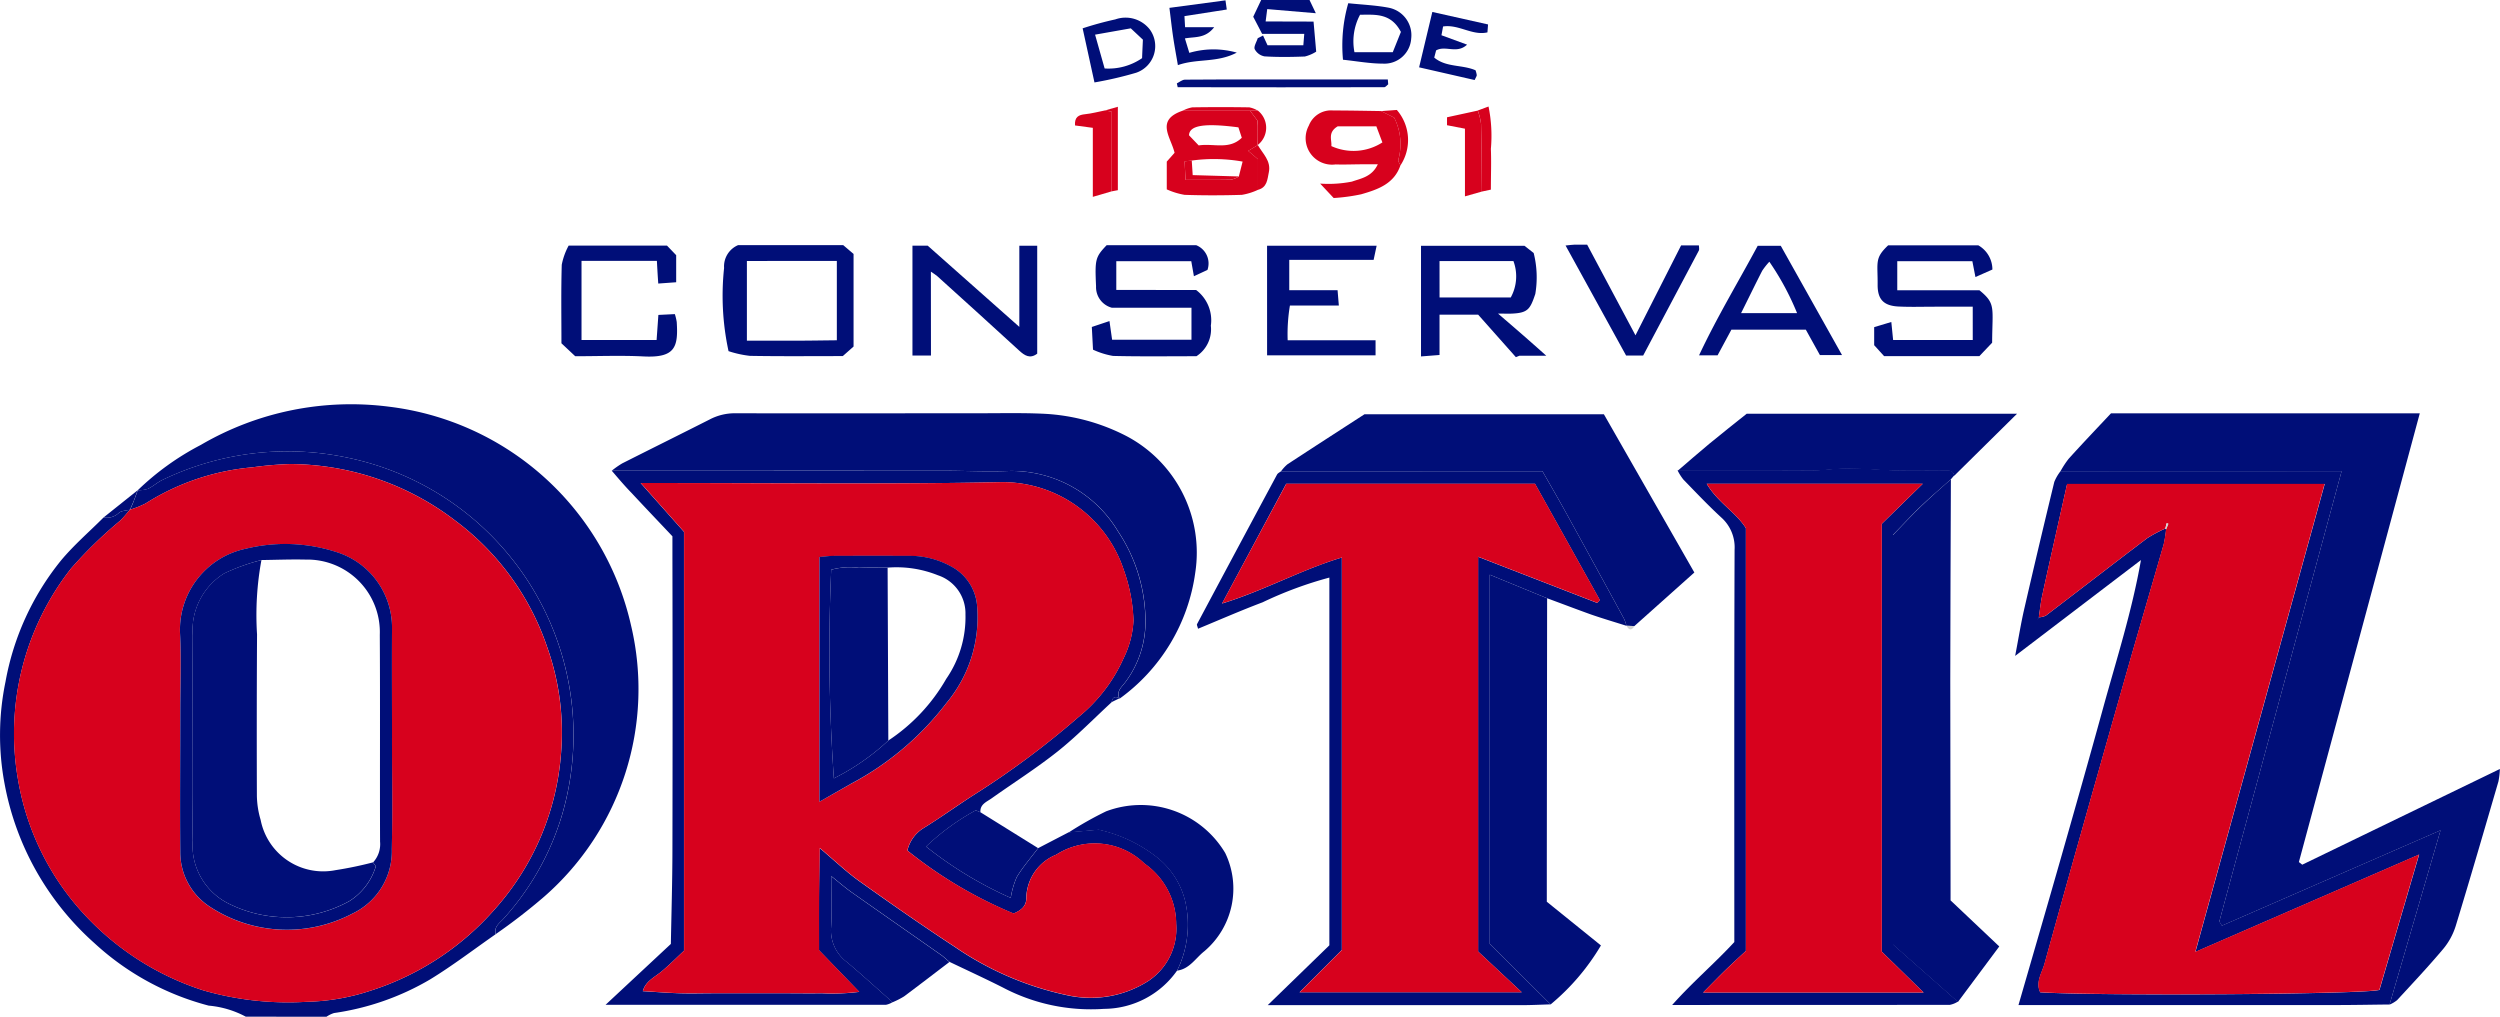
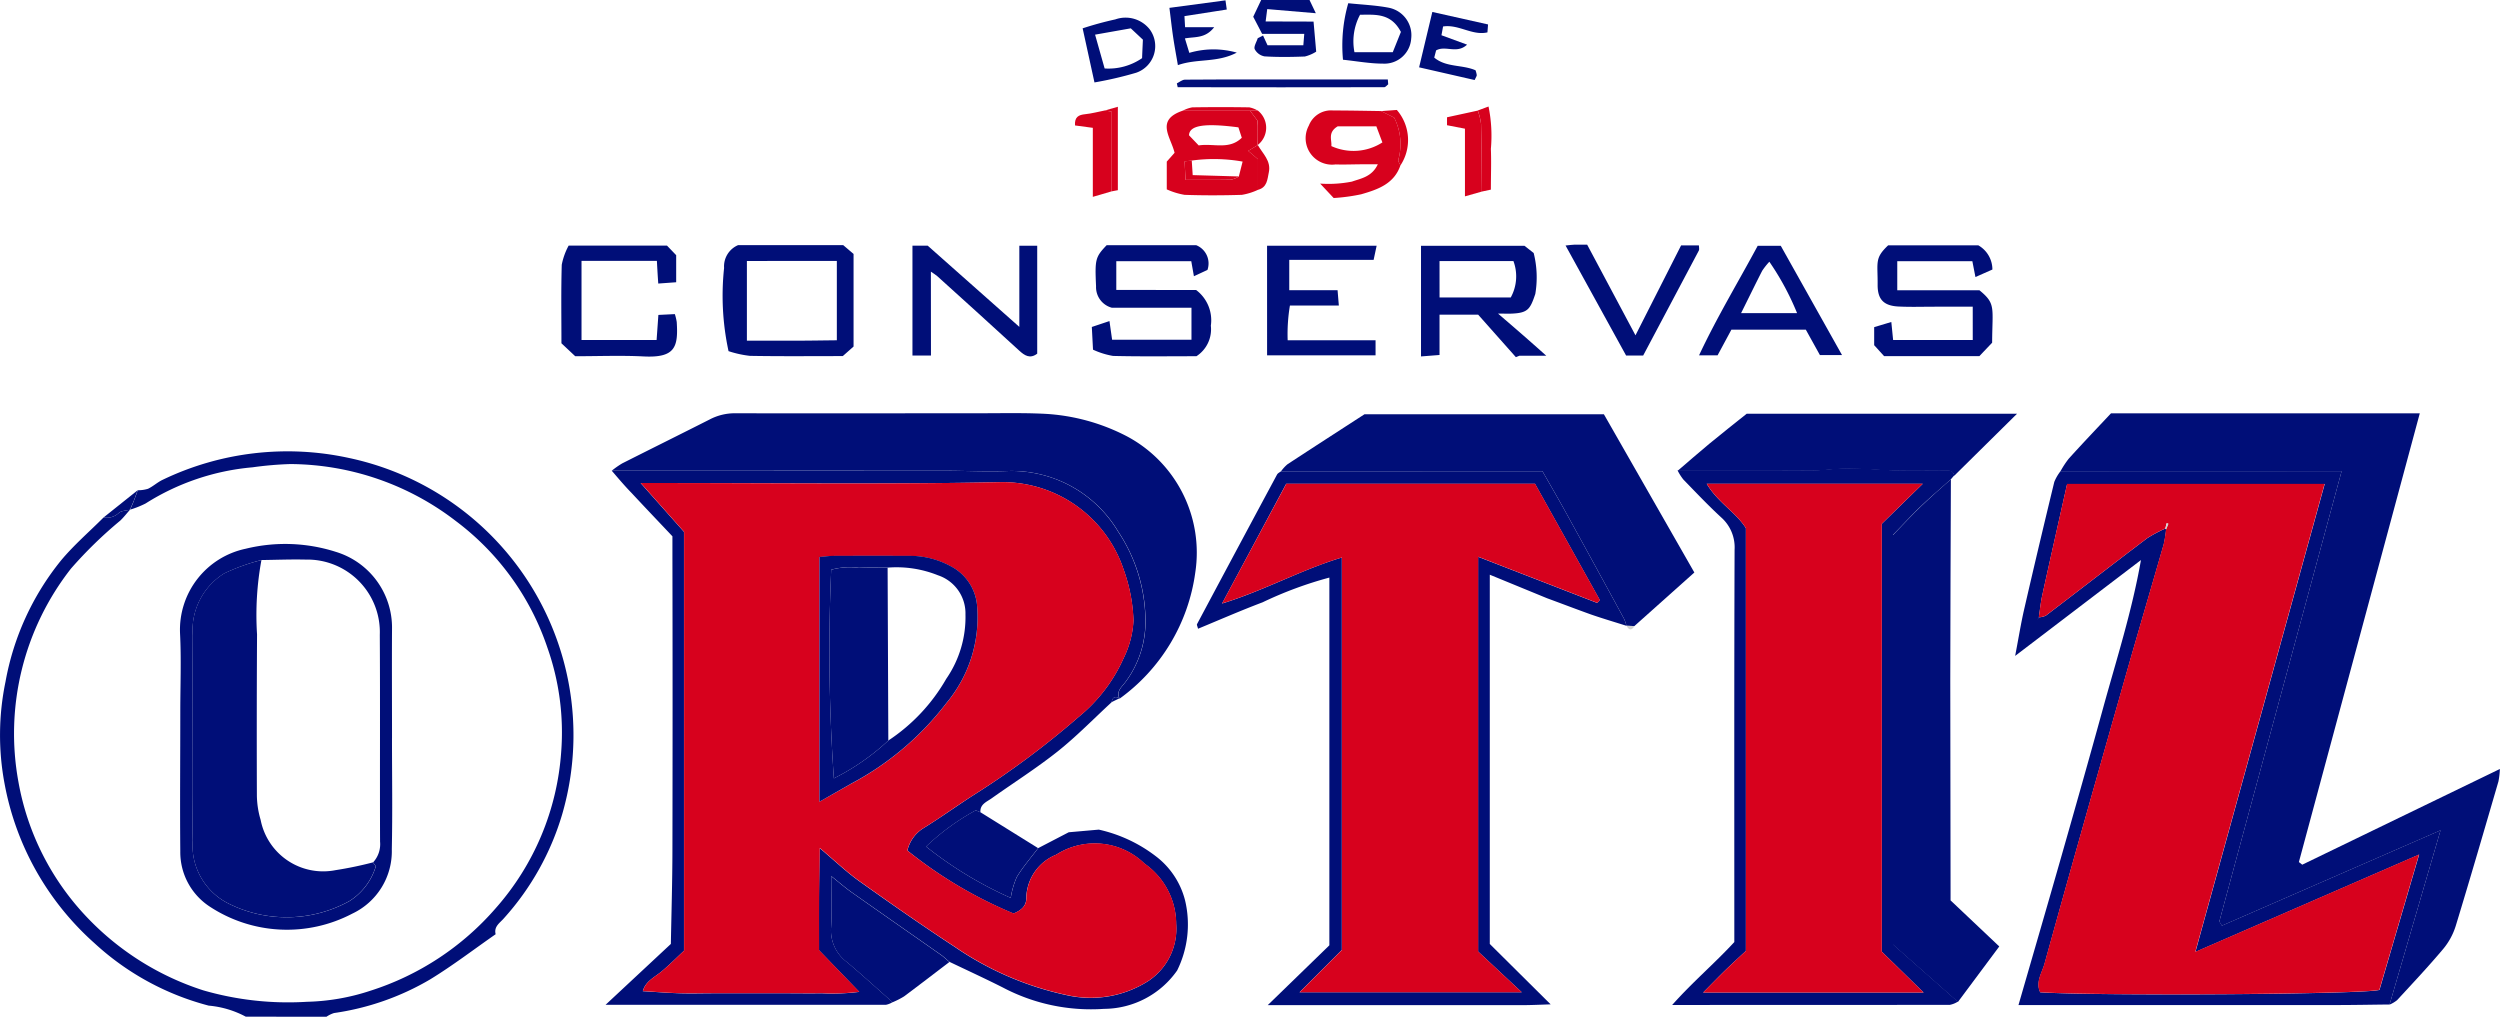
<svg xmlns="http://www.w3.org/2000/svg" width="94.498" height="38.429" viewBox="0 0 94.498 38.429">
  <g transform="translate(0 0)">
    <g transform="translate(0 0)">
      <g transform="translate(0)">
        <path d="M53.108,431.752a3.633,3.633,0,0,0-1.4-.417,10.159,10.159,0,0,1-4.321-2.363,10.654,10.654,0,0,1-3.395-6.023,9.941,9.941,0,0,1,.035-3.857,10.122,10.122,0,0,1,2.1-4.586c.486-.583,1.069-1.085,1.608-1.624a.657.657,0,0,0,.572-.168c.1-.09.283-.087.428-.127-.123.139-.237.287-.371.415a16.214,16.214,0,0,0-1.861,1.812,10.114,10.114,0,0,0-1.989,8.054,9.934,9.934,0,0,0,2.633,5.169,10.484,10.484,0,0,0,4.352,2.719,11.528,11.528,0,0,0,3.918.434,8.232,8.232,0,0,0,2.4-.417,10.48,10.48,0,0,0,4.735-3.115,9.955,9.955,0,0,0,2.479-5.907,9.622,9.622,0,0,0-.525-3.96,9.934,9.934,0,0,0-3.446-4.765,10.343,10.343,0,0,0-6.266-2.162,13.306,13.306,0,0,0-1.43.123,9.015,9.015,0,0,0-4.04,1.366,3.529,3.529,0,0,1-.585.234c.048-.113.1-.225.143-.34.051-.13.1-.262.144-.393l0,0a1.3,1.3,0,0,0,.387-.055c.194-.092.358-.247.552-.339A10.888,10.888,0,0,1,57,410.632,10.709,10.709,0,0,1,65.07,424.1a10.166,10.166,0,0,1-2.2,3.929c-.15.177-.391.311-.316.607-.824.573-1.622,1.185-2.477,1.708a9.914,9.914,0,0,1-3.632,1.271,1.094,1.094,0,0,0-.287.141Z" transform="translate(-43.819 -393.323)" fill="#000e78" />
        <path d="M464.3,404.8a3.447,3.447,0,0,1,.308-.469c.5-.554,1.02-1.1,1.6-1.717h11.671l-4.57,16.962.127.1,7.471-3.618a3.27,3.27,0,0,1-.054.468c-.532,1.823-1.061,3.647-1.615,5.463a2.537,2.537,0,0,1-.472.869c-.559.665-1.156,1.3-1.746,1.939a1.147,1.147,0,0,1-.285.168l1.927-6.587-8.265,3.605c-.053-.1-.1-.147-.091-.179,1.531-5.648,3.066-11.294,4.617-17Z" transform="translate(-386.413 -386.991)" fill="#000e78" />
-         <path d="M85.438,420.8c-.075-.3.166-.429.316-.607a10.167,10.167,0,0,0,2.2-3.929A10.709,10.709,0,0,0,79.876,402.8a10.888,10.888,0,0,0-7.035.832c-.194.092-.358.247-.552.339a1.3,1.3,0,0,1-.387.055,10.145,10.145,0,0,1,2.389-1.718,11.257,11.257,0,0,1,7.108-1.445,10.7,10.7,0,0,1,9.156,8.282,10.42,10.42,0,0,1-3.283,10.236A22.2,22.2,0,0,1,85.438,420.8Z" transform="translate(-66.699 -385.491)" fill="#000e78" />
        <path d="M168.641,404.755a3.218,3.218,0,0,1,.4-.28c1.1-.555,2.2-1.1,3.3-1.657a2.038,2.038,0,0,1,.967-.236c3.076.008,6.153,0,9.229,0,.821,0,1.643-.02,2.462.02a7.608,7.608,0,0,1,3.116.851,4.981,4.981,0,0,1,2.584,5.153,7.053,7.053,0,0,1-2.859,4.763c-.137-.283.086-.44.221-.626a3.807,3.807,0,0,0,.758-2.361,6.143,6.143,0,0,0-1.031-3.328,4.69,4.69,0,0,0-4.246-2.286c-.774.028-1.549-.013-2.324-.014Q174.925,404.752,168.641,404.755Z" transform="translate(-145.519 -386.961)" fill="#000e78" />
        <path d="M167.6,414.327q6.284,0,12.568,0c.775,0,1.551.041,2.324.014a4.69,4.69,0,0,1,4.246,2.286,6.143,6.143,0,0,1,1.031,3.328,3.807,3.807,0,0,1-.758,2.361c-.135.187-.358.344-.221.626l.006-.013c-.169-.094-.267-.041-.3.145-.678.624-1.323,1.289-2.042,1.862-.8.635-1.665,1.183-2.5,1.776-.185.132-.441.221-.42.523-.068-.021-.164-.083-.2-.058a8.9,8.9,0,0,0-1.853,1.356,14.752,14.752,0,0,0,3.2,1.94,3.238,3.238,0,0,1,.229-.788c.234-.385.534-.731.807-1.093l1.155-.6,1.137-.1a5.5,5.5,0,0,1,2.128.986,3.03,3.03,0,0,1,1.134,1.694,3.923,3.923,0,0,1-.3,2.643,3.394,3.394,0,0,1-2.764,1.452,7.136,7.136,0,0,1-3.833-.811c-.664-.335-1.341-.646-2.012-.967-.107-.09-.209-.189-.323-.269-1.12-.786-2.244-1.567-3.362-2.355-.242-.17-.465-.366-.779-.615,0,.737.028,1.339-.008,1.936a1.491,1.491,0,0,0,.6,1.312c.586.492,1.15,1.009,1.724,1.515a.742.742,0,0,1-.248.1c-3.483.005-6.967,0-10.6,0l2.467-2.3c.021-1.164.057-2.34.059-3.516q.012-5.541,0-11.081v-.811c-.491-.521-1.022-1.076-1.545-1.639C168.087,414.9,167.845,414.612,167.6,414.327Zm11.175,14.354a1.362,1.362,0,0,1,.62-.852c.632-.391,1.236-.825,1.86-1.229a32.43,32.43,0,0,0,3.986-2.964,6.013,6.013,0,0,0,1.7-2.215,3.633,3.633,0,0,0,.378-1.433,6.32,6.32,0,0,0-.383-1.954,4.829,4.829,0,0,0-4.6-3.276c-4.31.089-8.623.031-12.935.034h-.711l1.638,1.844v15.836c-.257.24-.53.514-.824.764-.273.232-.632.383-.732.764.5.029.939.065,1.383.079s.872,0,1.308,0l1.381,0h1.381c.436,0,.872.008,1.308,0a7.919,7.919,0,0,0,1.42-.053l-1.52-1.573c0-.546,0-1.173,0-1.8s.014-1.269.023-2.064c.59.5,1.021.911,1.5,1.254,1.191.848,2.391,1.685,3.614,2.487a11.854,11.854,0,0,0,4.26,1.828,4.047,4.047,0,0,0,3.039-.536,2.374,2.374,0,0,0,1.064-2.169,2.8,2.8,0,0,0-1.2-2.276,2.7,2.7,0,0,0-3.334-.336,1.8,1.8,0,0,0-1.132,1.624c.008.311-.183.476-.482.6A16.461,16.461,0,0,1,178.772,428.681Z" transform="translate(-144.475 -396.533)" fill="#000e78" />
        <path d="M456.752,414.411h10.625c-1.551,5.708-3.086,11.354-4.617,17-.009.032.039.079.091.179l8.265-3.605-1.927,6.587c-.677.007-1.355.021-2.032.021q-5.593,0-11.186,0h-.81c.555-1.921,1.093-3.766,1.62-5.614s1.058-3.718,1.57-5.581,1.1-3.689,1.439-5.625l-4.755,3.623c.136-.709.221-1.244.343-1.771q.554-2.407,1.137-4.807A1.687,1.687,0,0,1,456.752,414.411Zm-.825,5.527a.719.719,0,0,0,.268-.064c1.279-.973,2.548-1.957,3.83-2.926a4.76,4.76,0,0,1,.684-.363l.033.029a4.6,4.6,0,0,1-.09.564c-.5,1.738-1.012,3.471-1.506,5.21-1.009,3.547-2.018,7.094-3,10.648-.094.339-.346.692-.162,1.077,2.24.143,12.261.078,12.823-.092l1.5-5.116-8.457,3.68,4.887-17.688H457c-.318,1.421-.632,2.811-.938,4.2-.061.277-.089.562-.132.843l-.058.105Z" transform="translate(-378.864 -396.603)" fill="#000e78" />
        <path d="M305.265,404.959a1.449,1.449,0,0,1,.237-.256c.966-.634,1.938-1.26,2.91-1.89h9.05l3.419,5.981-2.267,2.025-.3-.012,0,0a1.576,1.576,0,0,0-.09-.264q-1.1-2.024-2.214-4.045c-.287-.522-.588-1.036-.872-1.535Z" transform="translate(-256.836 -387.154)" fill="#000e78" />
        <path d="M432.291,416.071c-.008,2.532-.021,5.063-.023,7.6,0,2.629.007,5.257.011,7.886,0,.144,0,.287,0,.433l1.841,1.741-1.564,2.1-2.453-2.166V418.178c.368-.38.711-.753,1.075-1.1S431.919,416.4,432.291,416.071Z" transform="translate(-358.549 -397.956)" fill="#000e78" />
-         <path d="M349.992,436.447q-.006,5.061-.012,10.122c0,.433,0,.865,0,1.348l2.046,1.652a8.54,8.54,0,0,1-1.9,2.228l-2.3-2.283V435.557Z" transform="translate(-291.512 -413.832)" fill="#000e78" />
        <path d="M301.306,419.207l-2.167-.89v13.957l2.3,2.283c-.362.011-.725.03-1.087.03q-4.434,0-8.867,0h-.74l2.33-2.262v-13.9a14.624,14.624,0,0,0-2.522.934c-.82.31-1.624.661-2.442,1-.021-.09-.054-.146-.038-.175q1.507-2.829,3.024-5.652c.03-.055.1-.086.157-.128h9.875c.284.5.584,1.013.872,1.535q1.113,2.019,2.214,4.045a1.581,1.581,0,0,1,.09.264c-.447-.142-.9-.275-1.341-.428C302.409,419.621,301.859,419.41,301.306,419.207Zm-12.288.2c1.616-.5,3-1.283,4.528-1.74V432.5l-1.6,1.6h8.4l-1.649-1.539V417.64l4.5,1.744.1-.109-2.45-4.394h-9.405Z" transform="translate(-242.826 -396.593)" fill="#000e78" />
        <path d="M395.568,414.285c-.372.334-.753.657-1.113,1s-.707.723-1.075,1.1v15.478l2.453,2.166a.885.885,0,0,1-.3.122c-3.461.006-6.922.005-10.5.005.775-.87,1.595-1.562,2.349-2.378v-.7c0-4.711-.007-9.422.01-14.132a1.51,1.51,0,0,0-.5-1.214c-.5-.46-.964-.951-1.436-1.437a1.957,1.957,0,0,1-.218-.343c1.691,0,3.382.006,5.073-.005.455,0,.91-.082,1.365-.079.624,0,1.248.064,1.872.08.579.015,1.16,0,1.739,0,.161,0,.352-.046.41.187Zm-1.063.171h-8.167c.419.707,1.11,1.086,1.481,1.676v15.982c-.247.23-.516.474-.775.726s-.532.534-.843.847h8.337l-1.581-1.545V415.969Z" transform="translate(-321.826 -396.169)" fill="#000e78" />
        <path d="M396.608,405.024c-.058-.233-.249-.186-.41-.187-.58,0-1.16.01-1.739,0-.624-.016-1.248-.076-1.872-.08-.455,0-.91.076-1.365.079-1.691.011-3.382,0-5.073.005.4-.34.79-.687,1.194-1.02.465-.384.939-.756,1.417-1.139h10.219Z" transform="translate(-322.737 -387.043)" fill="#000e78" />
-         <path d="M265.986,488.8a3.923,3.923,0,0,0,.3-2.643,3.03,3.03,0,0,0-1.134-1.694,5.5,5.5,0,0,0-2.128-.986l-1.137.1a13.12,13.12,0,0,1,1.418-.8,3.714,3.714,0,0,1,4.5,1.576,3.1,3.1,0,0,1-.789,3.713C266.689,488.321,266.46,488.736,265.986,488.8Z" transform="translate(-221.493 -452.11)" fill="#000e78" />
        <path d="M215.7,501.847c-.574-.506-1.138-1.024-1.724-1.515a1.491,1.491,0,0,1-.6-1.311c.036-.6.008-1.2.008-1.936.314.249.538.445.78.615,1.118.789,2.242,1.569,3.362,2.356.114.08.216.179.323.269-.571.434-1.138.871-1.714,1.3A3.014,3.014,0,0,1,215.7,501.847Z" transform="translate(-181.962 -463.962)" fill="#000e78" />
        <path d="M337.386,372.65l-1.426-1.606H334.5v1.524l-.7.055v-4.181h3.912l.347.272a3.762,3.762,0,0,1,.061,1.548c-.194.578-.281.713-.876.742-.119.006-.239,0-.532,0,.378.326.649.558.917.792.286.25.57.5.905.8h-1.013Zm-2.885-2.257h2.692a1.656,1.656,0,0,0,.1-1.376H334.5Z" transform="translate(-280.087 -359.15)" fill="#000e78" />
        <path d="M191.551,372.308a9.9,9.9,0,0,1-.168-3.144.873.873,0,0,1,.526-.862h3.978l.39.332v3.5l-.408.361c-1.191,0-2.35.012-3.509-.009A3.987,3.987,0,0,1,191.551,372.308Zm.694-3.408v3.013c.6,0,1.151,0,1.7,0,.57,0,1.139-.01,1.7-.016v-3Z" transform="translate(-164.013 -359.035)" fill="#000e78" />
        <path d="M426.79,368.341H430.2a1.054,1.054,0,0,1,.531.914l-.641.284-.117-.6h-2.838v1.1h3.106c.627.512.487.643.48,1.982l-.483.508h-3.6l-.376-.414v-.682l.648-.195c.025.245.045.452.068.681h3.01V370.66h-1.43c-.46,0-.92.016-1.379-.007-.55-.028-.788-.263-.786-.816C426.4,368.967,426.273,368.832,426.79,368.341Z" transform="translate(-355.42 -359.067)" fill="#000e78" />
        <path d="M270.557,370.013a1.43,1.43,0,0,1,.558,1.35,1.213,1.213,0,0,1-.545,1.154c-1.022,0-2.087.015-3.15-.011a2.981,2.981,0,0,1-.759-.237l-.045-.858.667-.223.1.706h3v-1.211h-3.014a.805.805,0,0,1-.593-.807c-.044-1.01-.035-1.1.4-1.555h3.387a.743.743,0,0,1,.424.934l-.512.238-.1-.567h-2.834v1.086Z" transform="translate(-225.346 -359.052)" fill="#000e78" />
        <path d="M230.725,372.562h-.7v-4.153h.576l3.464,3.07v-3.067h.676v4.079c-.273.208-.476.073-.688-.122q-1.541-1.412-3.094-2.811c-.051-.046-.113-.08-.237-.167Z" transform="translate(-195.535 -359.123)" fill="#000e78" />
        <path d="M302.375,368.418h4.142l-.114.535h-3.189V370.1h1.826l.048.578h-1.849a6.542,6.542,0,0,0-.085,1.314h3.322v.568h-4.1Z" transform="translate(-254.481 -359.13)" fill="#000e78" />
        <path d="M161.949,368.963H159.1v2.99h2.838c.02-.283.042-.584.067-.947l.623-.031a1.979,1.979,0,0,1,.071.3c.06.948-.059,1.36-1.254,1.3-.844-.043-1.692-.008-2.583-.008l-.521-.489c0-1-.017-1.983.012-2.969a2.508,2.508,0,0,1,.261-.724h3.716l.348.363v1.023l-.677.049C161.979,369.52,161.965,369.264,161.949,368.963Z" transform="translate(-137.119 -359.102)" fill="#000e78" />
        <path d="M395.119,372.559l-.532-.959h-2.814l-.522.969h-.7c.677-1.443,1.475-2.761,2.217-4.141h.871l2.316,4.131Zm-2.979-1.585h2.116a10.162,10.162,0,0,0-1.048-1.943,2.66,2.66,0,0,0-.272.345C392.676,369.885,392.426,370.4,392.139,370.975Z" transform="translate(-326.328 -359.138)" fill="#000e78" />
        <path d="M285.341,343.857a2.353,2.353,0,0,1-.607.19c-.722.023-1.446.025-2.168,0a2.741,2.741,0,0,1-.673-.207v-1.049l.295-.334c-.143-.6-.737-1.236.308-1.591h2.545l.279.374c0,.086.011.155.01.225,0,.234,0,.467-.006.7l.014,0-.365.22.368.314Zm-2.5-1.106-.274.031c.011.223.022.443.035.7.616,0,1.166.007,1.714-.006a.95.95,0,0,0,.3-.122l.144-.564A6.179,6.179,0,0,0,282.837,342.751Zm.259-.572c.567-.088,1.148.179,1.629-.29l-.128-.393c-1.28-.167-1.853-.08-1.867.3Z" transform="translate(-237.79 -336.682)" fill="#d7011d" />
        <path d="M237.041,485.085c-.272.362-.573.707-.807,1.093a3.236,3.236,0,0,0-.229.788,14.757,14.757,0,0,1-3.2-1.941,8.9,8.9,0,0,1,1.853-1.356c.036-.025.132.037.2.058Z" transform="translate(-197.802 -453.027)" fill="#000e78" />
        <path d="M313.912,342.9c-.241.705-.864.914-1.484,1.093a7,7,0,0,1-1.039.141l-.511-.545a4.563,4.563,0,0,0,1.2-.075c.33-.118.756-.174.979-.655-.229,0-.4,0-.577,0-.339,0-.678.017-1.016.005a1,1,0,0,1-1.014-1.468.9.9,0,0,1,.92-.571c.6,0,1.209.013,1.813.022l.493.247a2.207,2.207,0,0,1,.157,1.593C313.821,342.753,313.884,342.83,313.912,342.9Zm-.682-.869-.228-.606H311.54c-.389.232-.212.526-.239.746A2.016,2.016,0,0,0,313.23,342.033Z" transform="translate(-260.977 -336.649)" fill="#d7011d" />
        <path d="M366.225,372.4h-.644l-2.289-4.16c.161-.016.255-.03.35-.033.143,0,.286,0,.466,0l1.827,3.428,1.725-3.4h.672c0,.07.022.143,0,.192C367.637,369.745,366.941,371.056,366.225,372.4Z" transform="translate(-304.115 -358.96)" fill="#000e78" />
        <path d="M301.852,319.092l.1,1.136a1.455,1.455,0,0,1-.428.184c-.508.019-1.017.027-1.523-.005a.523.523,0,0,1-.372-.271c-.044-.1.07-.275.114-.417l.2-.1.169.367h1.354l.035-.431h-1.593l-.336-.646.3-.633H301.7l.238.5-1.837-.156-.06.467Z" transform="translate(-252.201 -318.276)" fill="#000e78" />
        <path d="M264.745,322.375a12.648,12.648,0,0,1,1.236-.338,1.161,1.161,0,0,1,1.3.378,1.064,1.064,0,0,1-.512,1.638,13.889,13.889,0,0,1-1.577.367Zm2.278.429-.458-.429-1.35.239.361,1.278a2.235,2.235,0,0,0,1.416-.39C267,323.279,267.011,323.065,267.023,322.8Z" transform="translate(-223.822 -321.304)" fill="#000e78" />
        <path d="M336.02,321.179l-.023.3c-.576.132-1.087-.314-1.677-.223l-.061.331.968.356c-.393.364-.81.015-1.17.217l-.071.272c.451.377,1.049.259,1.56.479a.856.856,0,0,1,.047.182c0,.041-.033.083-.079.187l-2.1-.48.5-2.093Z" transform="translate(-279.773 -320.255)" fill="#000e78" />
        <path d="M317.928,318.934c.536.056,1.04.076,1.53.17a1.058,1.058,0,0,1,.849,1.166,1.014,1.014,0,0,1-1.069.947c-.494,0-.988-.093-1.509-.147A5.79,5.79,0,0,1,317.928,318.934Zm1.683,1.85.307-.765c-.378-.723-.97-.651-1.544-.65a2.138,2.138,0,0,0-.212,1.415Z" transform="translate(-266.965 -318.812)" fill="#000e78" />
        <path d="M283.048,319.366h1.1c-.335.434-.722.354-1.106.424l.166.546a3.242,3.242,0,0,1,1.794-.009c-.753.394-1.5.215-2.226.473-.065-.382-.13-.726-.181-1.073s-.089-.7-.139-1.092l2.119-.284.049.347-1.6.25C283.032,319.075,283.038,319.184,283.048,319.366Z" transform="translate(-238.253 -318.338)" fill="#000e78" />
        <path d="M264.563,343.871l-.714.209v-2.609l-.673-.09c-.023-.323.139-.4.383-.425s.5-.093.746-.142l.26.047Z" transform="translate(-222.541 -336.639)" fill="#d7011d" />
        <path d="M291.957,334.686c-.05.038-.1.11-.149.11q-3.9.008-7.808,0l-.032-.144c.1-.049.2-.14.308-.141.991-.011,1.983-.007,2.974-.007h4.692Z" transform="translate(-239.484 -331.5)" fill="#000e78" />
        <path d="M340.409,343.889l-.641.182v-2.558l-.678-.131v-.3l1.163-.253a2.394,2.394,0,0,1,.124.508C340.4,342.185,340.4,343.038,340.409,343.889Z" transform="translate(-284.394 -336.649)" fill="#d7011d" />
        <path d="M345.525,343.225c-.009-.852-.011-1.7-.032-2.555a2.385,2.385,0,0,0-.124-.508l.406-.151a5.532,5.532,0,0,1,.089,1.6c.02.5,0,1,0,1.542Z" transform="translate(-289.51 -335.985)" fill="#d7011d" />
        <path d="M269.535,343.255v-3.01l-.259-.047.491-.14v3.153Z" transform="translate(-227.513 -336.022)" fill="#d7011d" />
        <path d="M326.382,342.806c-.028-.072-.091-.149-.08-.213a2.206,2.206,0,0,0-.157-1.593l-.493-.247.594-.044A1.738,1.738,0,0,1,326.382,342.806Z" transform="translate(-273.447 -336.553)" fill="#d7011d" />
        <path d="M298.9,349.559V348.4l-.368-.314.365-.219c.184.326.509.593.415,1.034C299.256,349.171,299.249,349.468,298.9,349.559Z" transform="translate(-251.352 -342.383)" fill="#d7011d" />
        <path d="M66.253,418.32c-.048.131-.093.263-.144.392-.045.114-.1.226-.143.34h0c-.145.039-.328.037-.428.127a.657.657,0,0,1-.572.168Z" transform="translate(-61.05 -399.788)" fill="#000e78" />
        <path d="M287.7,340.267H285.16a1.232,1.232,0,0,1,.363-.127q1.078-.018,2.156,0a1.012,1.012,0,0,1,.319.123Z" transform="translate(-240.455 -336.082)" fill="#d7011d" />
        <path d="M298.9,340.845l.293-.006a.827.827,0,0,1-.009,1.306c0-.233.005-.467.006-.7,0-.069-.006-.139-.01-.225Z" transform="translate(-251.648 -336.66)" fill="#d7011d" />
        <path d="M375.736,445.968l.3.012C375.927,446.153,375.828,446.148,375.736,445.968Z" transform="translate(-314.253 -422.315)" fill="#d0d0d0" />
        <path d="M270.655,460.71c.033-.186.131-.238.3-.145Z" transform="translate(-228.637 -434.171)" fill="#000e78" />
-         <path d="M51.083,414.688a3.528,3.528,0,0,0,.585-.234,9.016,9.016,0,0,1,4.04-1.366,13.306,13.306,0,0,1,1.43-.123,10.342,10.342,0,0,1,6.266,2.162,9.934,9.934,0,0,1,3.446,4.765,9.623,9.623,0,0,1,.525,3.961,9.955,9.955,0,0,1-2.479,5.907,10.481,10.481,0,0,1-4.735,3.115,8.23,8.23,0,0,1-2.4.417,11.526,11.526,0,0,1-3.918-.434,10.485,10.485,0,0,1-4.352-2.719,9.934,9.934,0,0,1-2.633-5.169,10.114,10.114,0,0,1,1.989-8.054,16.215,16.215,0,0,1,1.861-1.812c.133-.129.248-.277.371-.415Zm9.9,8.641h0c0-1.377-.006-2.753,0-4.13a2.99,2.99,0,0,0-2.126-2.913,6.276,6.276,0,0,0-3.406-.117,3.131,3.131,0,0,0-2.481,3.192c.051.988.01,1.98.01,2.97,0,1.763-.013,3.526,0,5.289a2.456,2.456,0,0,0,1.1,2.067,5.31,5.31,0,0,0,5.4.275,2.606,2.606,0,0,0,1.495-2.431C61.006,426.131,60.982,424.73,60.982,423.329Z" transform="translate(-46.166 -395.424)" fill="#d7011d" />
        <path d="M184.623,430.579a16.459,16.459,0,0,0,4.019,2.378c.3-.125.49-.29.482-.6a1.8,1.8,0,0,1,1.132-1.624,2.7,2.7,0,0,1,3.334.336,2.8,2.8,0,0,1,1.2,2.276,2.374,2.374,0,0,1-1.064,2.169,4.048,4.048,0,0,1-3.039.536,11.854,11.854,0,0,1-4.26-1.828c-1.223-.8-2.423-1.638-3.614-2.486-.482-.343-.914-.758-1.5-1.254-.009.8-.019,1.43-.023,2.064s0,1.255,0,1.8l1.52,1.573a7.891,7.891,0,0,1-1.42.053c-.436.011-.872,0-1.308,0h-1.381l-1.381,0c-.436,0-.872.01-1.308,0s-.887-.049-1.383-.079c.1-.381.459-.532.732-.764.294-.25.566-.524.824-.764V418.533l-1.638-1.844h.711c4.312,0,8.625.056,12.935-.034a4.829,4.829,0,0,1,4.6,3.276,6.32,6.32,0,0,1,.383,1.954,3.633,3.633,0,0,1-.378,1.433,6.013,6.013,0,0,1-1.7,2.215A32.443,32.443,0,0,1,187.1,428.5c-.624.4-1.229.838-1.86,1.229A1.362,1.362,0,0,0,184.623,430.579Zm-3.323-1.843,1.2-.68a11.018,11.018,0,0,0,3.6-3.047,5.05,5.05,0,0,0,1.165-3.6,1.853,1.853,0,0,0-.987-1.563,3.208,3.208,0,0,0-1.507-.4q-1.451-.006-2.9,0c-.185,0-.369.025-.57.04Z" transform="translate(-150.327 -398.431)" fill="#d7011d" />
        <path d="M464.582,418.712a4.765,4.765,0,0,0-.684.363c-1.282.969-2.551,1.953-3.83,2.926a.721.721,0,0,1-.268.064l0,0c.043-.281.071-.566.132-.843.306-1.392.62-2.783.938-4.2h9.733l-4.887,17.688,8.457-3.68-1.5,5.116c-.562.169-10.583.235-12.823.092-.185-.384.068-.738.162-1.077.984-3.554,1.992-7.1,3-10.648.495-1.739,1.008-3.472,1.506-5.21a4.584,4.584,0,0,0,.09-.564l.088-.213-.066-.018Z" transform="translate(-382.736 -398.732)" fill="#d7011d" />
        <path d="M459.609,444.247l-.054.109.058-.105Z" transform="translate(-382.546 -420.913)" fill="#d0d0d0" />
        <path d="M293.189,421.525,295.618,417h9.405l2.45,4.394-.1.109-4.5-1.744v14.924l1.649,1.539h-8.4l1.6-1.6V419.786C296.189,420.243,294.8,421.029,293.189,421.525Z" transform="translate(-246.997 -398.714)" fill="#d7011d" />
        <path d="M399.652,416.995l-1.548,1.513v16.173l1.581,1.545h-8.337c.31-.313.572-.584.843-.847s.528-.5.775-.726V418.671c-.371-.59-1.061-.969-1.481-1.676Z" transform="translate(-326.973 -398.709)" fill="#d7011d" />
        <path d="M285.8,351.041c.011.165.022.33.036.55l1.744.051a.948.948,0,0,1-.3.122c-.548.012-1.1.006-1.714.006-.013-.255-.024-.475-.035-.7Z" transform="translate(-240.753 -344.972)" fill="#d7011d" />
        <path d="M88.554,436.622c0,1.4.023,2.8-.007,4.2a2.606,2.606,0,0,1-1.495,2.431,5.311,5.311,0,0,1-5.4-.275,2.456,2.456,0,0,1-1.1-2.067c-.016-1.763,0-3.526,0-5.289,0-.99.041-1.982-.01-2.97a3.131,3.131,0,0,1,2.481-3.192,6.275,6.275,0,0,1,3.406.117,2.991,2.991,0,0,1,2.126,2.913c-.008,1.377,0,2.753,0,4.13Zm-4.934-6.735a7.54,7.54,0,0,0-1.409.508,2.534,2.534,0,0,0-1.189,2.331c-.008,1.982,0,3.964,0,5.946,0,.6-.019,1.208,0,1.812a2.46,2.46,0,0,0,1.344,2.383,4.907,4.907,0,0,0,4.582-.089,2.354,2.354,0,0,0,.99-1.294c.015-.036-.064-.111-.1-.167a1.012,1.012,0,0,0,.265-.786c-.01-2.6.006-5.21-.01-7.814a2.742,2.742,0,0,0-2.8-2.847C84.731,429.857,84.175,429.88,83.619,429.887Z" transform="translate(-73.737 -408.718)" fill="#000e78" />
        <path d="M211.03,440.98v-9.254c.2-.015.385-.04.57-.04q1.45-.006,2.9,0a3.208,3.208,0,0,1,1.507.4,1.853,1.853,0,0,1,.987,1.563,5.05,5.05,0,0,1-1.165,3.6,11.016,11.016,0,0,1-3.6,3.047Zm2.578-8.848c-.362,0-.725-.012-1.087.007a2.648,2.648,0,0,0-1.045.071,69.093,69.093,0,0,0,.1,7.887,8.807,8.807,0,0,0,2.059-1.43,6.906,6.906,0,0,0,2.19-2.334,4.1,4.1,0,0,0,.725-2.431,1.518,1.518,0,0,0-1.04-1.481A4.2,4.2,0,0,0,213.608,432.132Z" transform="translate(-180.056 -410.676)" fill="#000e78" />
        <path d="M485.664,425.254l.055-.2.066.018-.088.213Z" transform="translate(-403.818 -405.273)" fill="#d0d0d0" />
        <path d="M85.694,432.561a11.461,11.461,0,0,0-.166,2.809q-.017,3.045-.006,6.089a3.359,3.359,0,0,0,.142.923,2.408,2.408,0,0,0,2.831,1.9,14.138,14.138,0,0,0,1.415-.294c.035.057.114.131.1.167a2.354,2.354,0,0,1-.99,1.294,4.907,4.907,0,0,1-4.582.089,2.46,2.46,0,0,1-1.344-2.383c-.017-.6,0-1.208,0-1.812,0-1.982-.005-3.964,0-5.946a2.534,2.534,0,0,1,1.189-2.331A7.54,7.54,0,0,1,85.694,432.561Z" transform="translate(-75.812 -411.391)" fill="#000e78" />
        <path d="M215.348,440.6a8.8,8.8,0,0,1-2.059,1.43,69.07,69.07,0,0,1-.1-7.887,2.648,2.648,0,0,1,1.045-.071c.361-.019.724-.006,1.087-.007Q215.335,437.331,215.348,440.6Z" transform="translate(-181.77 -412.607)" fill="#000e78" />
      </g>
    </g>
  </g>
</svg>